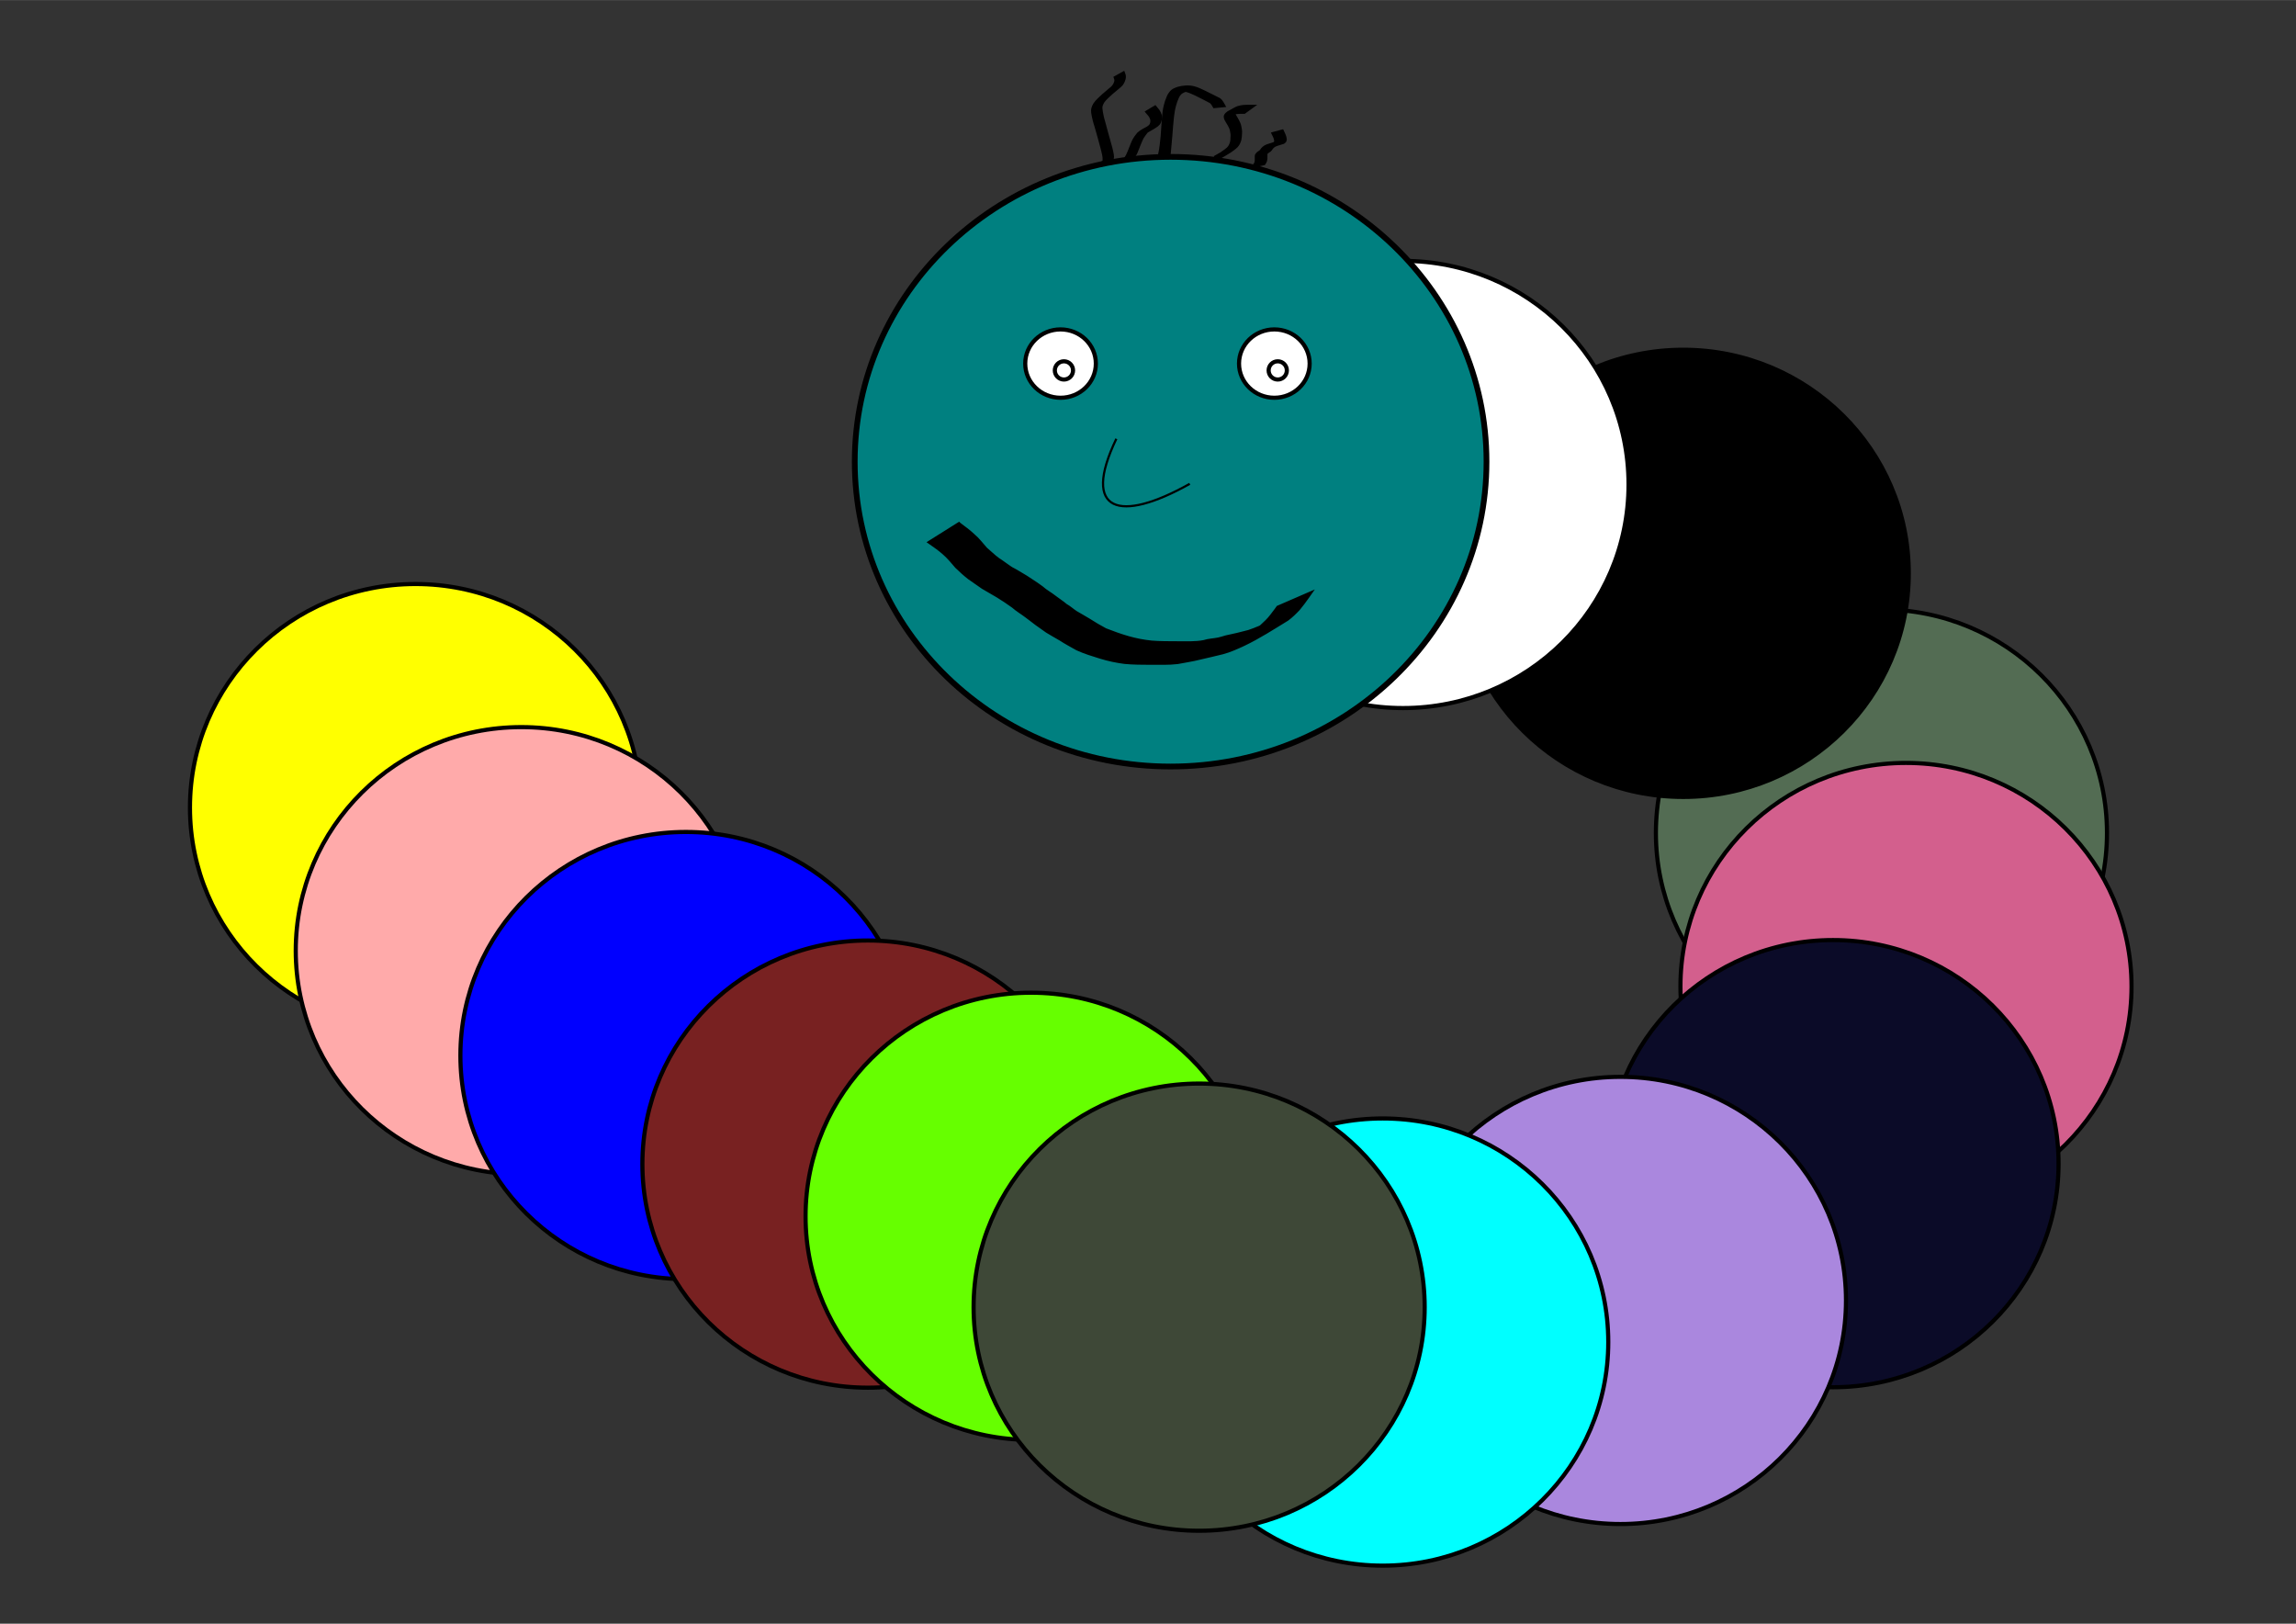
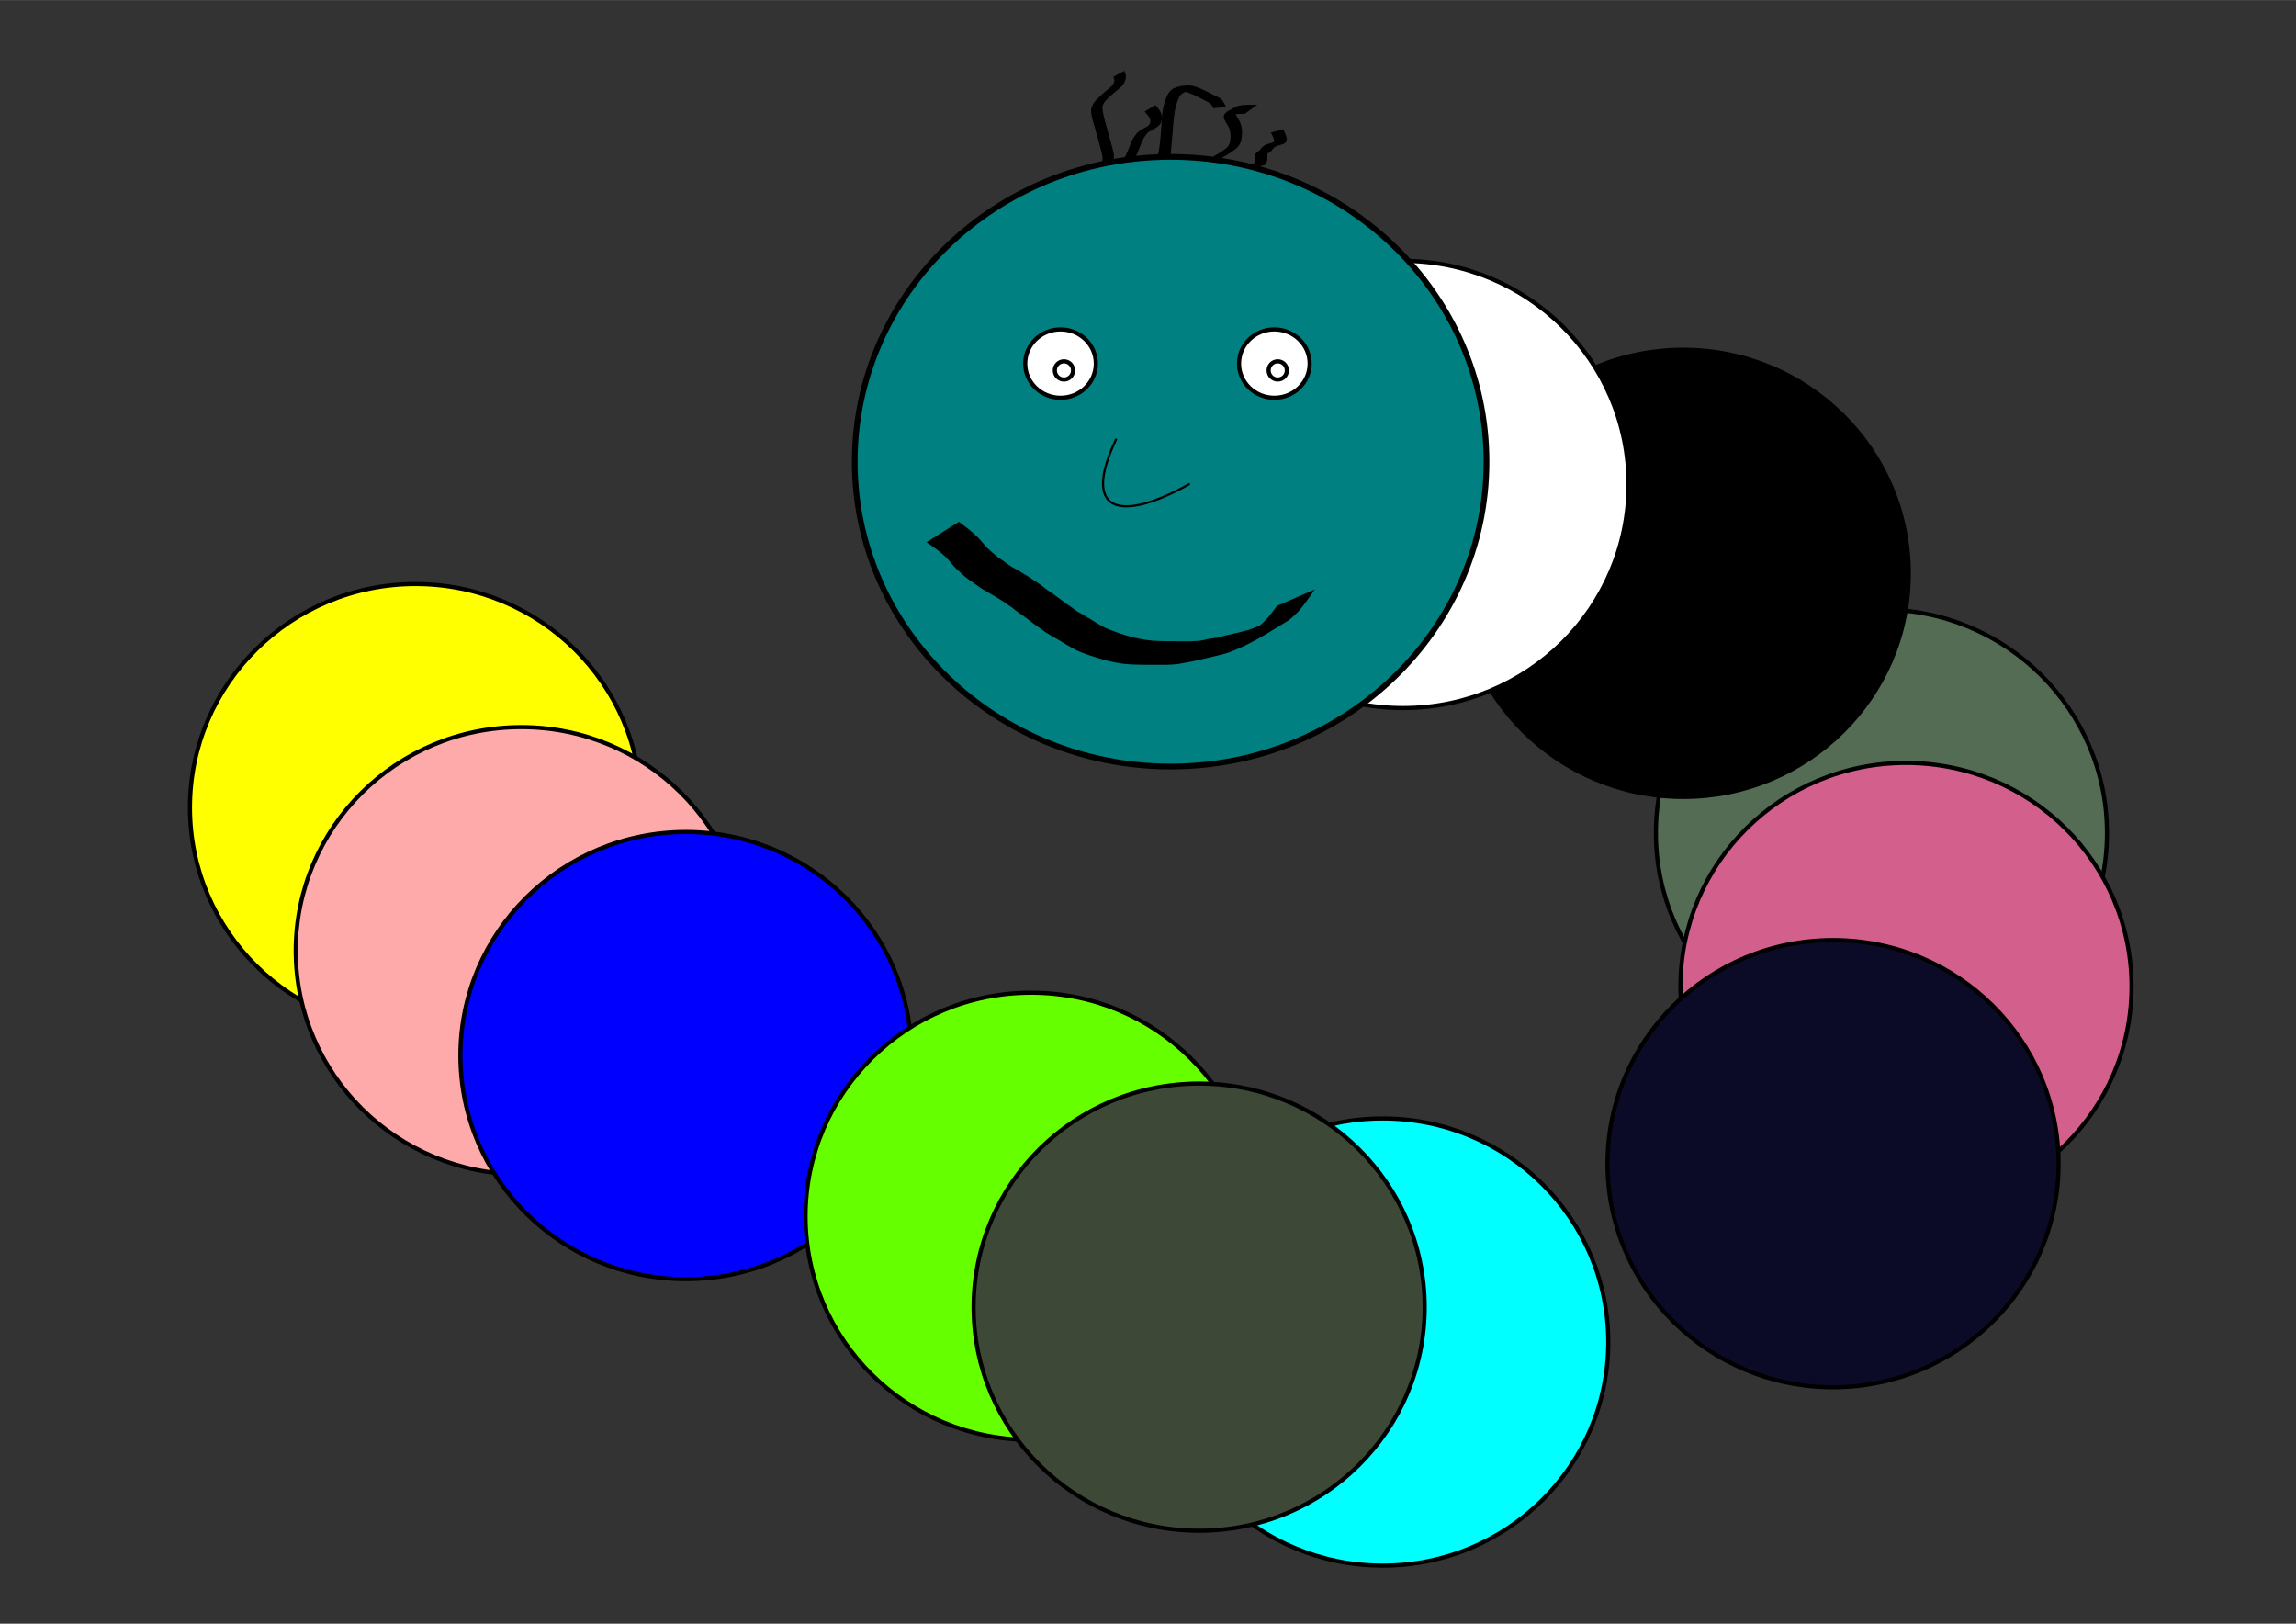
<svg xmlns="http://www.w3.org/2000/svg" width="297mm" height="210mm" version="1.1" viewBox="0 0 1052.4 744.09">
  <rect x="0" y="0" width="1052.4" height="744.09" fill="#333333" stroke="none" />
  <g transform="translate(0 -308.27)" stroke="#000">
    <ellipse cx="190.45" cy="678.37" rx="103.38" ry="102.47" fill="#ff0" fill-rule="evenodd" stroke-width="1.9" />
    <ellipse cx="238.94" cy="743.95" rx="103.38" ry="102.47" fill="#faa" fill-rule="evenodd" stroke-width="1.9" />
    <ellipse cx="314.41" cy="792" rx="103.38" ry="102.47" fill="#00f" fill-rule="evenodd" stroke-width="1.9" />
    <ellipse cx="862.38" cy="690.02" rx="103.38" ry="102.47" fill="#536c53" fill-rule="evenodd" stroke-width="1.9" />
    <ellipse cx="873.63" cy="760.36" rx="103.38" ry="102.47" fill="#d35f8d" fill-rule="evenodd" stroke-width="1.9" />
    <ellipse cx="840.19" cy="841.54" rx="103.38" ry="102.47" fill="#0b0b28" fill-rule="evenodd" stroke-width="1.9" />
-     <ellipse cx="742.75" cy="904.23" rx="103.38" ry="102.47" fill="#aa87de" fill-rule="evenodd" stroke-width="1.9" />
    <ellipse cx="633.79" cy="923.3" rx="103.38" ry="102.47" fill="#0ff" fill-rule="evenodd" stroke-width="1.9" />
-     <ellipse cx="397.83" cy="841.74" rx="103.38" ry="102.47" fill="#782121" fill-rule="evenodd" stroke-width="1.9" />
    <ellipse cx="472.62" cy="865.67" rx="103.38" ry="102.47" fill="#6f0" fill-rule="evenodd" stroke-width="1.9" />
    <ellipse cx="549.64" cy="907.31" rx="103.38" ry="102.47" fill="#3e4837" fill-rule="evenodd" stroke-width="1.9" />
    <ellipse cx="771.53" cy="571.01" rx="103.38" ry="102.47" fill-rule="evenodd" stroke-width="1.9" />
    <ellipse cx="643.08" cy="530.28" rx="103.38" ry="102.47" fill="#fff" fill-rule="evenodd" stroke-width="1.9" />
    <ellipse cx="536.57" cy="519.84" rx="144.79" ry="139.7" fill="#008080" fill-rule="evenodd" stroke-width="2.626" />
    <path d="m439.5 548.55c2.127 1.685 4.393 3.187 6.344 5.08 2.224 1.829 3.928 4.165 5.839 6.293 1.892 1.583 3.618 3.354 5.615 4.808 2.111 1.344 4.072 2.915 6.179 4.266 2.308 1.155 4.436 2.597 6.681 3.864 2.408 1.612 4.879 3.139 7.2 4.877 1.873 1.705 4.146 2.861 6.108 4.441 1.591 1.262 3.348 2.298 4.872 3.641 1.669 0.931 3.077 2.246 4.665 3.284 1.997 1.23 4.101 2.31 6.092 3.565 2.418 1.582 4.949 3.034 7.499 4.403 3.42 1.338 6.878 2.596 10.412 3.608 3.575 1.02 7.19 1.734 10.888 2.099 3.891 0.303 7.797 0.29 11.697 0.3 4.097-0.016 8.194 0.24 12.235-0.537 2.183-0.721 4.513-0.742 6.739-1.204 1.151-0.239 2.26-0.645 3.395-0.95 3.522-0.715 7.004-1.566 10.476-2.496 3.227-1.073 6.381-2.455 9.414-3.996 0.492-0.23 0.998-0.433 1.476-0.689 0.424-0.227 0.814-0.514 1.229-0.758 7.275-4.294-18.017 11.095-8.964 5.013 2.009-1.131 3.562-2.835 5.225-4.393 1.635-1.615 2.959-3.511 4.339-5.341 0.24-0.338 0.481-0.675 0.721-1.013l14.074-6.111c-0.238 0.338-0.476 0.676-0.715 1.014-1.294 1.925-2.76 3.762-4.209 5.565-1.578 1.677-3.269 3.343-5.12 4.707-6.54 3.997-13.013 8.201-19.953 11.5-3.119 1.444-6.269 2.891-9.601 3.77-3.465 0.907-6.972 1.614-10.448 2.473-3.361 0.874-6.8 1.337-10.205 2.01-4.107 0.496-8.235 0.297-12.364 0.333-3.947-0.02-7.906-0.018-11.838-0.401-3.728-0.47-7.39-1.264-10.986-2.359-3.614-1.118-7.263-2.228-10.704-3.805-2.551-1.441-5.149-2.813-7.601-4.417-2.056-1.21-4.148-2.356-6.18-3.607-1.592-1.14-3.167-2.298-4.788-3.401-1.541-1.277-3.223-2.365-4.78-3.623-1.981-1.517-4.16-2.772-6.036-4.433-2.289-1.675-4.67-3.237-7.085-4.72-2.284-1.269-4.479-2.68-6.768-3.941-2.094-1.423-4.157-2.893-6.229-4.348-2.022-1.576-3.925-3.3-5.757-5.09-1.825-2.136-3.614-4.321-5.741-6.172-2.009-1.793-4.224-3.353-6.433-4.888 0 0 13.089-8.222 13.089-8.222z" fill-rule="evenodd" stroke-width="1.9" />
    <ellipse cx="486.11" cy="474.88" rx="16.186" ry="15.664" fill="#fff" fill-rule="evenodd" stroke-width="1.9" />
    <circle cx="487.67" cy="478.01" r="4.177" fill="#fff" fill-rule="evenodd" stroke-width="1.9" />
    <ellipse cx="584.11" cy="474.88" rx="16.186" ry="15.664" fill="#fff" fill-rule="evenodd" stroke-width="1.9" />
    <circle cx="585.67" cy="478.01" r="4.177" fill="#fff" fill-rule="evenodd" stroke-width="1.9" />
    <path d="m511.69 509.34c-16.186 33.772 1.454 38.699 33.648 20.654" fill="none" stroke-width="1px" />
    <path d="m516.07 381.07c0.752-0.918 1.214-1.999 1.662-3.086 0.607-1.369 1.071-2.795 1.663-4.17 0.339-0.842 0.771-1.642 1.291-2.385 0.465-0.554 0.825-1.183 1.308-1.72 1.267-1.175 3.045-1.961 4.454-2.758 0.465-0.208 0.241-0.093 0.672-0.344-0.986 0.565-3.936 2.271-2.957 1.694 1.187-0.699 2.383-1.382 3.581-2.062 0.114-0.065 0.466-0.236 0.353-0.171-5.254 3.075-3.446 2.029-2.344 1.304 0.554-0.351 1.106-0.703 1.581-1.159 0.456-0.479 0.695-1.073 0.828-1.71 0.118-0.564 0.066-1.125-0.014-1.688-0.171-0.576-0.421-1.122-0.749-1.624-0.369-0.475-0.731-0.961-1.154-1.39-0.053-0.061-0.105-0.123-0.158-0.185l3.295-1.983c0.048 0.057 0.096 0.115 0.144 0.172 0.414 0.465 0.79 0.964 1.172 1.455 0.362 0.55 0.624 1.145 0.833 1.769 0.087 0.6 0.189 1.192 0.073 1.797-0.11 0.69-0.319 1.347-0.748 1.911-0.432 0.521-0.972 0.898-1.546 1.249-0.202 0.127-0.389 0.278-0.595 0.398-1.191 0.696-2.39 1.377-3.588 2.061-3.118 1.778 10.903-6.351-0.974 0.551-0.225 0.115-0.892 0.474-0.675 0.345 0.977-0.58 1.958-1.154 2.944-1.72 0.105-0.06-0.198 0.139-0.301 0.203-0.106 0.066-0.222 0.116-0.325 0.188-0.1 0.07-0.186 0.157-0.28 0.236-0.545 0.483-0.86 1.123-1.335 1.669-0.556 0.715-1.028 1.499-1.375 2.336-0.652 1.355-1.121 2.788-1.708 4.171-0.418 1.071-0.803 2.172-1.502 3.099l-3.526 1.542z" fill-rule="evenodd" stroke-width="1.9" />
    <path d="m556.99 380.54c1.21-0.687 2.42-1.373 3.63-2.06 0.146-0.077 0.582-0.315 0.439-0.232-0.9 0.523-1.805 1.036-2.709 1.552-0.195 0.111 0.389-0.224 0.582-0.337 0.675-0.394 0.468-0.272 1.131-0.691 1.028-0.719 2.083-1.403 3.008-2.253 0.781-0.722 1.212-1.647 1.552-2.632 0.285-0.956 0.329-1.957 0.353-2.947 0.087-0.943-0.074-1.861-0.249-2.783-0.143-0.963-0.576-1.839-1.031-2.688-0.387-0.649-0.8-1.282-1.166-1.944-0.325-0.424-0.522-0.894-0.627-1.414-0.142-0.686 0.086-0.985 0.552-1.451 1.322-1.117 0.241-0.231 3.841-2.313 0.396-0.229 0.836-0.417 1.266-0.572 0.724-0.164 1.435-0.364 2.174-0.453 0.775-0.083 1.556-0.087 2.335-0.097 0.424-4e-3 0.849-5e-3 1.273-6e-3l-3.1 2.251c-0.418-2e-3 -0.836-4e-3 -1.254-2e-3 -0.769 8e-3 -1.54 0.024-2.301 0.136-0.718 0.126-1.435 0.296-2.126 0.53-0.311 0.139-0.621 0.279-0.922 0.439-0.104 0.056-0.412 0.232-0.31 0.172 3.313-1.952 3.887-2.318 2.659-1.545-0.143 0.135-0.275 0.282-0.428 0.405-0.053 0.043-0.126 0.062-0.172 0.113-0.142 0.156-0.118 0.398-0.093 0.584 0.079 0.487 0.261 0.915 0.551 1.318 0.353 0.669 0.756 1.31 1.132 1.967 0.465 0.885 0.916 1.794 1.089 2.788 0.168 0.947 0.376 1.884 0.288 2.853-0.035 1.021-0.077 2.049-0.311 3.048-0.322 1.032-0.733 2.026-1.503 2.812-0.905 0.897-1.965 1.588-3 2.325-1.738 1.153-3.638 2.173-5.426 3.195-0.829 0.474-4.757 2.192 2.458-1.473l-3.584 1.402z" fill-rule="evenodd" stroke-width="1.9" />
    <path d="m575 384.15c0.38-0.417 0.613-0.859 0.778-1.308 0.148-0.484 0.168-0.974 0.185-1.463 5e-3 -0.503-2e-3 -1.006-0.01-1.509-0.024-0.399 0.195-0.751 0.566-1.098 0.296-0.27 0.631-0.529 1.036-0.761 0.389-0.226 0.594-0.509 0.79-0.785 0.207-0.372 0.533-0.72 0.901-1.057 0.395-0.394 0.966-0.704 1.639-0.981 0.763-0.26 1.555-0.498 2.335-0.745 0.564-0.142 0.962-0.32 1.276-0.591 0.479-0.535 0.362-1.135 0.265-1.702-0.181-0.891-0.615-1.759-1.054-2.625l3.981-1.073c0.391 0.879 0.871 1.749 1.116 2.642 0.142 0.594 0.324 1.199-0.015 1.786-0.258 0.304-0.556 0.577-1.198 0.711-0.778 0.258-1.584 0.492-2.373 0.74-0.71 0.219-1.255 0.518-1.693 0.872-0.322 0.338-0.774 0.651-0.927 1.026-0.192 0.296-0.371 0.596-0.702 0.862-0.382 0.234-0.813 0.45-1.08 0.726-0.397 0.31-0.697 0.615-0.702 0.993-2e-3 0.505-2e-3 1.011-7e-3 1.516-1e-3 0.498 5e-3 0.998-0.142 1.492-0.138 0.456-0.367 0.901-0.665 1.337 0 0-4.299 0.994-4.299 0.994z" fill-rule="evenodd" stroke-width="1.647" />
    <path d="m506.1 382.74c0.088-0.319 0.202-0.702 0.229-1.017 0.15-1.719-0.458-3.769-0.871-5.423-0.869-3.39-1.86-6.747-2.805-10.116-0.698-2.112-1.243-4.258-1.564-6.459-0.22-1.321 0.265-2.446 0.9-3.567 1.042-1.571 2.54-2.763 3.891-4.056 1.266-1.155 2.634-2.189 3.917-3.326 0.904-0.76 1.466-1.726 1.806-2.841 0.214-0.702 0.163-1.363-0.099-2.035l3.322-1.853c0.293 0.74 0.404 1.486 0.183 2.268-0.307 1.186-0.838 2.249-1.784 3.063-1.274 1.152-2.647 2.184-3.936 3.317-1.319 1.293-2.842 2.411-3.899 3.946-0.606 1.046-1.153 2.115-1.03 3.364 0.228 2.214 0.729 4.377 1.364 6.509 0.874 3.391 1.864 6.75 2.788 10.128 0.456 1.658 0.432 1.483 0.791 3.106 0.238 1.074 0.52 2.202 0.274 3.303l-3.478 1.687z" fill-rule="evenodd" stroke-width="1.9" />
-     <path d="m531.85 378.77c0.559-2.662 0.838-5.376 1.096-8.081 0.265-2.964 0.361-5.938 0.621-8.902 0.164-1.747 0.395-3.49 0.827-5.192 0.296-1.271 0.732-2.49 1.246-3.687 0.394-0.992 0.975-1.862 1.733-2.608 0.74-0.626 1.633-0.996 2.538-1.31 2.332-0.644 4.891-0.907 7.246-0.275 1.609 0.423 3.116 1.142 4.612 1.855 1.437 0.693 2.861 1.41 4.283 2.133 0.868 0.444 1.74 0.878 2.611 1.316 0.586 0.386 0.973 1.004 1.355 1.58 0.162 0.296 0.34 0.581 0.505 0.875l-3.805 0.368c-0.162-0.283-0.323-0.567-0.493-0.845-0.368-0.532-0.742-1.087-1.332-1.39-0.842-0.443-1.681-0.892-2.526-1.329-1.398-0.724-2.794-1.453-4.215-2.13-1.51-0.7-3.038-1.392-4.668-1.766-1.625-0.321-3.105-0.09 1.843-0.37 0.195-0.011-0.389 0.027-0.583 0.049-0.186 0.021-0.373 0.041-0.555 0.082-0.173 0.039-0.339 0.105-0.509 0.158-0.893 0.239-1.752 0.616-2.514 1.143-0.789 0.673-1.381 1.485-1.773 2.45-0.526 1.173-0.972 2.379-1.284 3.628-0.456 1.683-0.72 3.411-0.941 5.138-0.338 2.961-0.524 5.935-0.771 8.904-0.242 2.694-0.505 5.386-0.733 8.081l-3.81 0.124z" fill-rule="evenodd" stroke-width="1.9" />
+     <path d="m531.85 378.77c0.559-2.662 0.838-5.376 1.096-8.081 0.265-2.964 0.361-5.938 0.621-8.902 0.164-1.747 0.395-3.49 0.827-5.192 0.296-1.271 0.732-2.49 1.246-3.687 0.394-0.992 0.975-1.862 1.733-2.608 0.74-0.626 1.633-0.996 2.538-1.31 2.332-0.644 4.891-0.907 7.246-0.275 1.609 0.423 3.116 1.142 4.612 1.855 1.437 0.693 2.861 1.41 4.283 2.133 0.868 0.444 1.74 0.878 2.611 1.316 0.586 0.386 0.973 1.004 1.355 1.58 0.162 0.296 0.34 0.581 0.505 0.875l-3.805 0.368c-0.162-0.283-0.323-0.567-0.493-0.845-0.368-0.532-0.742-1.087-1.332-1.39-0.842-0.443-1.681-0.892-2.526-1.329-1.398-0.724-2.794-1.453-4.215-2.13-1.51-0.7-3.038-1.392-4.668-1.766-1.625-0.321-3.105-0.09 1.843-0.37 0.195-0.011-0.389 0.027-0.583 0.049-0.186 0.021-0.373 0.041-0.555 0.082-0.173 0.039-0.339 0.105-0.509 0.158-0.893 0.239-1.752 0.616-2.514 1.143-0.789 0.673-1.381 1.485-1.773 2.45-0.526 1.173-0.972 2.379-1.284 3.628-0.456 1.683-0.72 3.411-0.941 5.138-0.338 2.961-0.524 5.935-0.771 8.904-0.242 2.694-0.505 5.386-0.733 8.081z" fill-rule="evenodd" stroke-width="1.9" />
  </g>
</svg>